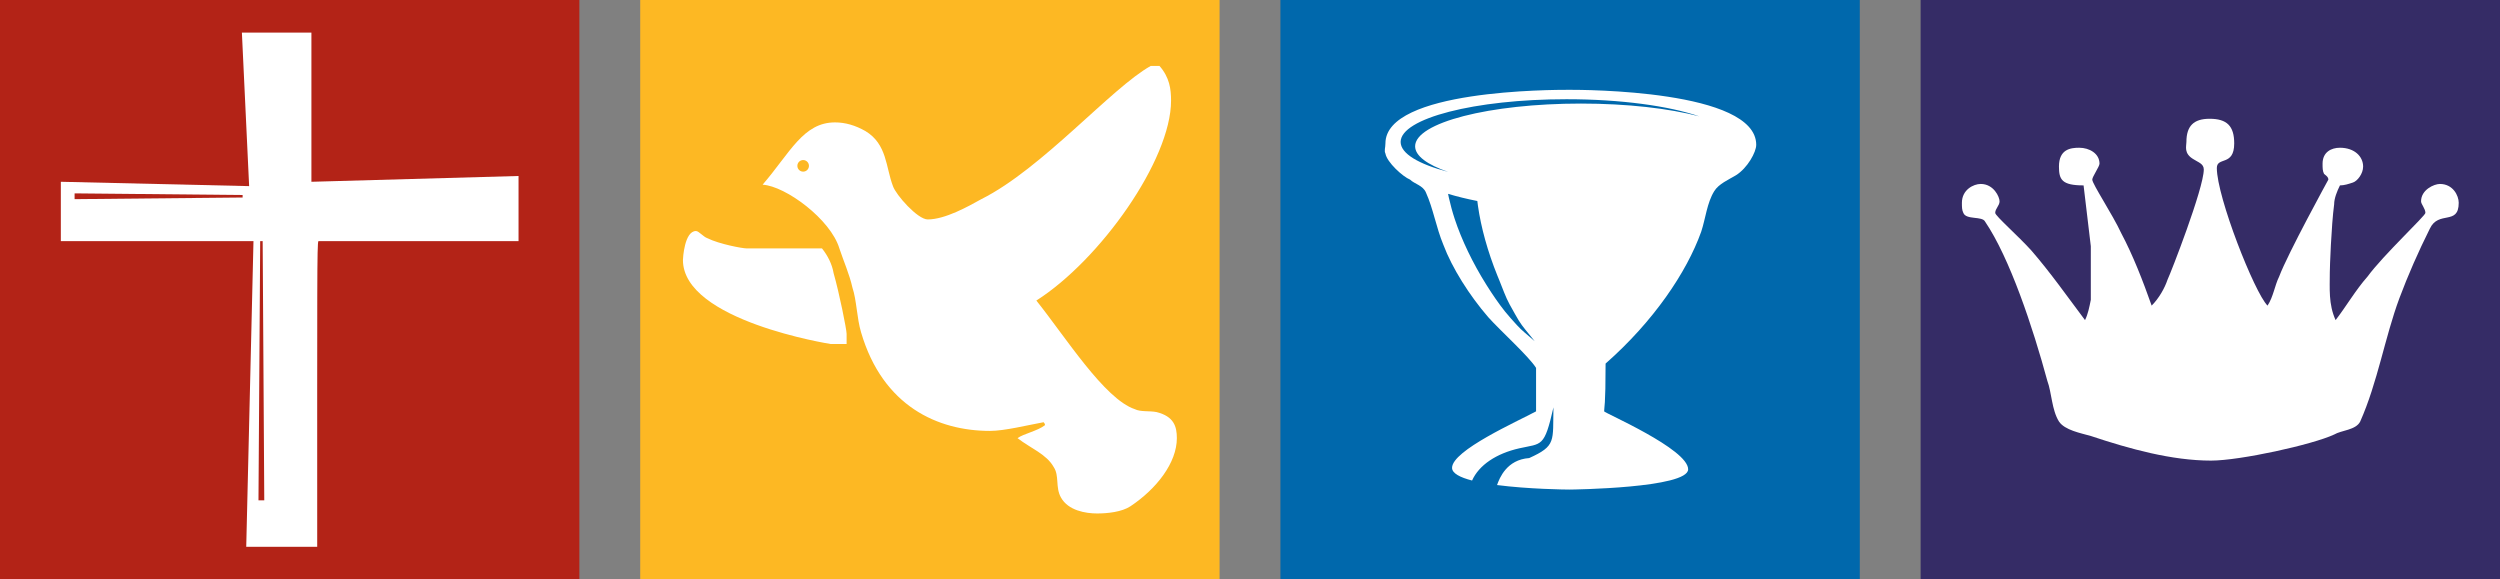
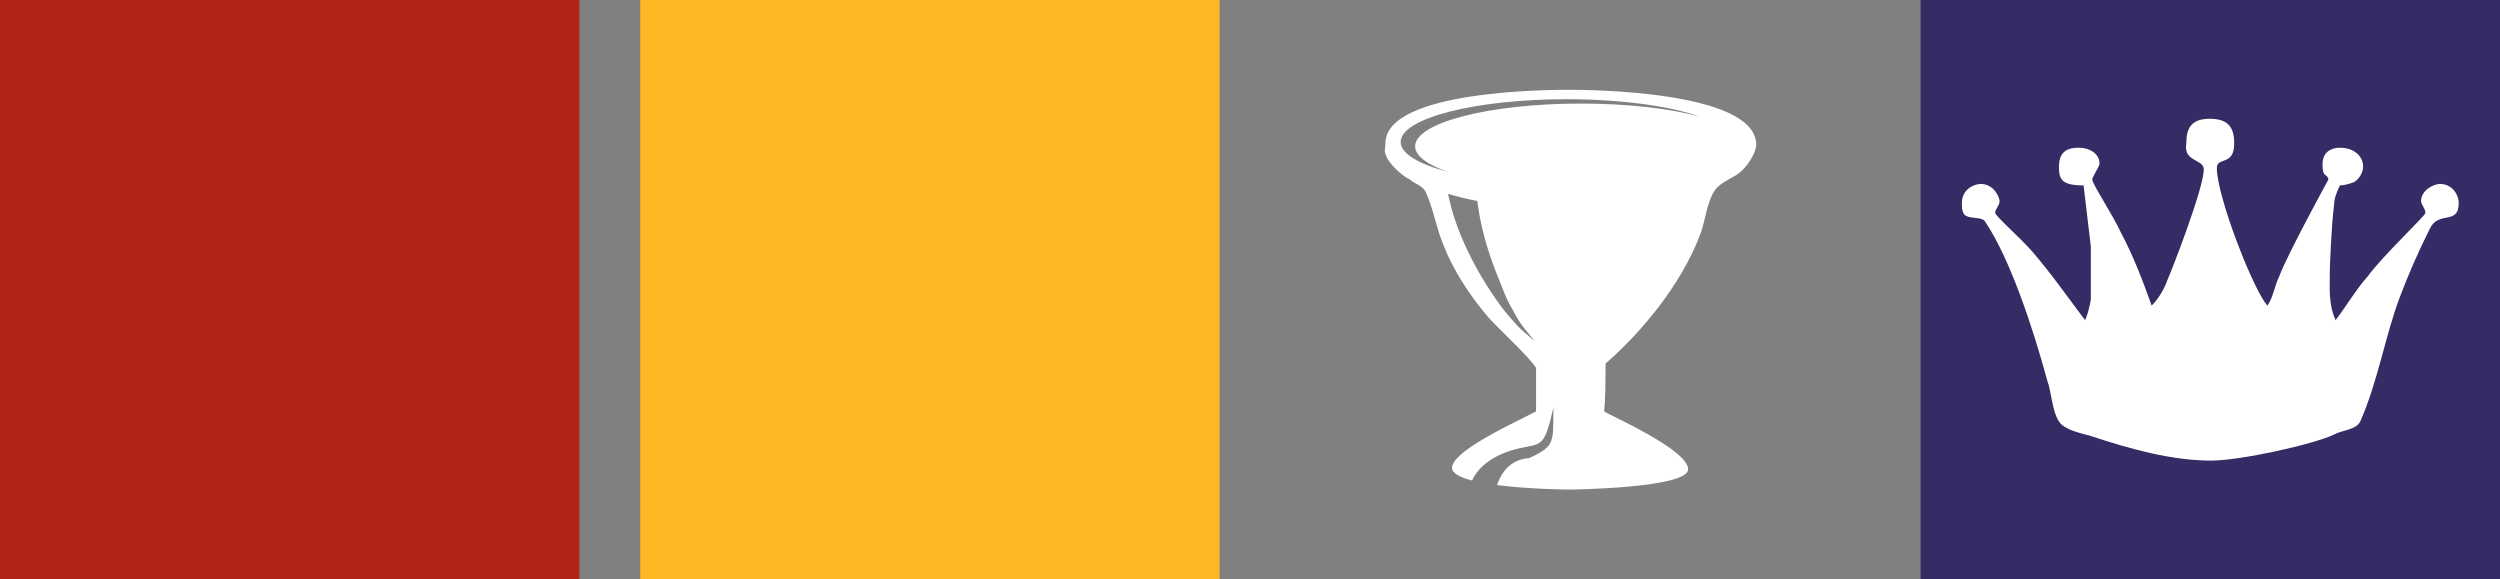
<svg xmlns="http://www.w3.org/2000/svg" id="logo%20horizontal%20grande%20editable-P%E1gina%201" viewBox="0 0 1726 400" style="background-color:#ffffff" version="1.1" xml:space="preserve" x="0px" y="0px" width="1726px" height="400px">
  <rect x="0" y="0" width="1726" height="400" fill="#808080" stroke="none" />
  <g id="Fondo">
    <path d="M 1326 0 L 1726 0 L 1726 400 L 1326 400 L 1326 0 Z" fill="#352c66" />
-     <rect x="884" y="0" width="400" height="400" fill="#0068ac" />
    <path d="M 999.74 133.83 C 1005.949 135.694 1012.715 137.353 1019.945 138.775 C 1020.077 139.912 1020.224 141.044 1020.383 142.157 C 1022.488 156.912 1027.047 173.648 1033.853 190.417 C 1034.23 191.347 1034.613 192.261 1034.996 193.194 C 1037.504 199.307 1039.368 204.896 1042.214 210.112 C 1042.52 210.674 1042.842 211.234 1043.166 211.81 C 1044.904 214.901 1046.831 218.508 1048.567 221.314 C 1051.322 225.768 1054.407 229.035 1057.445 232.948 C 1058.135 233.835 1058.825 234.705 1059.52 235.56 L 1058.025 234.24 C 1054.345 230.945 1050.735 228.293 1047.234 224.414 C 1044.616 221.514 1041.546 218.19 1038.99 214.98 C 1034.693 209.584 1030.428 203.343 1026.353 196.866 C 1016.614 181.383 1009.089 165.521 1004.338 151.183 C 1002.735 146.346 1001.327 141.075 1000.351 136.723 C 1000.133 135.749 999.928 134.785 999.74 133.83 ZM 1212.5 100 C 1212.5 62 1092.5 62 1083.5 62 C 1071.5 62 956.5 62 956.5 99 C 956.5 102 955.5 104 956.5 106 C 957.5 112 968.5 122 973.5 124 C 976.5 127 982.5 128 984.5 133 C 989.5 144 991.5 157 996.5 169 C 1002.5 185 1014.5 204 1027.5 219 C 1035.5 228 1055.5 246 1060.5 254 L 1060.5 284 C 1047.5 291 1002.5 311 1002.5 323 C 1002.5 326.794 1008.083 329.632 1016.32 331.755 C 1021.056 321.123 1033.037 313.084 1049 309.5 C 1064.5 306 1066.167 309.25 1072.5 281.25 C 1072 304.75 1074.5 307.75 1055.75 316.25 C 1040.307 317.337 1035.272 329.968 1033.565 334.88 C 1055.202 337.681 1080.676 338 1083.5 338 C 1085.5 338 1165.5 337 1165.5 324 C 1165.5 310 1107.5 285 1107.5 284 C 1107.5 281 1108.5 281 1108.5 251 C 1141.5 222 1164.5 188 1174.5 160 C 1177.5 151 1178.5 140 1183.5 132 C 1186.5 127 1193.5 124 1198.5 121 C 1206.5 116 1212.5 105 1212.5 100 ZM 967 98 C 967 81.707 1018.263 68.5 1081.5 68.5 C 1119.018 68.5 1152.322 73.151 1173.205 80.335 C 1152.429 74.884 1123.497 71.5 1091.5 71.5 C 1028.263 71.5 977 84.707 977 101 C 977 107.626 985.479 113.74 999.795 118.665 C 979.51 113.343 967 106.049 967 98 Z" fill="#ffffff" />
    <path d="M 1542.5 99 C 1542.5 115 1530.5 108 1530.5 116 C 1530.5 136 1556.5 202 1565.5 211 C 1569.5 205 1570.5 197 1573.5 191 C 1579.5 175 1607.5 124 1607.5 124 C 1607.5 122 1605.5 121 1604.5 120 C 1603.5 118 1603.5 116 1603.5 113 C 1603.5 105 1609.5 102 1615.5 102 C 1625.5 102 1631.5 108 1631.5 115 C 1631.5 120 1627.5 125 1624.5 126 C 1621.5 127 1618.5 128 1615.5 128 C 1613.5 132 1611.5 137 1611.5 141 C 1609.5 156 1608.5 185 1608.5 188 C 1608.5 199 1607.5 210 1612.5 221 C 1619.5 212 1626.5 200 1634.5 191 C 1645.5 176 1674.5 149 1674.5 147 C 1674.5 144 1671.5 141 1671.5 139 C 1671.5 131 1680.5 127 1684.5 127 C 1693.5 127 1697.5 135 1697.5 140 C 1697.5 156 1683.5 145 1677.5 158 C 1669.5 174 1662.5 190 1656.5 206 C 1646.5 233 1641.5 264 1629.5 291 C 1626.5 297 1616.5 297 1611.5 300 C 1596.5 307 1546.5 318 1526.5 318 C 1499.5 318 1470.5 310 1443.5 301 C 1436.5 299 1425.5 297 1421.5 291 C 1416.5 283 1416.5 271 1413.5 263 C 1403.5 226 1387.5 178 1370.5 153 C 1368.5 149 1357.5 152 1355.5 147 C 1354.5 145 1354.5 143 1354.5 140 C 1354.5 131 1362.5 127 1367.5 127 C 1376.5 127 1380.5 136 1380.5 139 C 1380.5 142 1377.5 144 1377.5 147 C 1377.5 149 1393.5 163 1402.5 173 C 1415.5 188 1427.5 205 1439.5 221 C 1441.5 217 1442.5 212 1443.5 207 L 1443.5 170 L 1438.5 128 C 1423.5 128 1421.5 124 1421.5 115 C 1421.5 103 1429.5 102 1435.5 102 C 1442.5 102 1449.5 106 1449.5 113 C 1449.5 115 1444.5 122 1444.5 124 C 1444.5 127 1458.5 148 1464.5 161 C 1472.5 176 1479.5 194 1485.5 211 C 1490.5 206 1494.5 199 1496.5 193 C 1498.5 189 1521.5 130 1521.5 117 C 1521.5 113 1517.5 112 1514.5 110 C 1507.5 106 1509.5 101 1509.5 98 C 1509.5 87 1514.5 82 1525.5 82 C 1537.5 82 1542.5 87 1542.5 99 Z" fill="#ffffff" />
    <rect x="0" y="0" width="400" height="400" fill="#b32317" />
-     <path d="M 179.633 166.491 L 181.347 166.491 L 182.451 345.407 L 178.452 345.407 L 179.633 166.491 ZM 167.5 134.643 L 167.5 136.357 L 51.5 137.5 L 51.5 133.5 L 167.5 134.643 ZM 215 22.5 L 167 22.5 L 172 128.5 L 42 125.5 L 42 166.5 L 175 166.5 L 170 377.5 L 219 377.5 C 219 197.5 218.833 167.5 219.833 166.5 L 358 166.5 L 358 121.5 L 215 125.5 L 215 22.5 Z" fill="#ffffff" />
    <rect x="442" y="0" width="400" height="400" fill="#fdb823" />
-     <path d="M 488.5 164.5 C 485.5 163.5 482.5 159.5 480.5 159.5 C 472.5 159.5 471.5 178.5 471.5 179.5 C 471.5 221.5 573.5 237.5 573.5 237.5 L 584.5 237.5 L 584.5 230.5 C 584.5 227.5 579.5 202.5 575.5 188.5 C 574.5 182.5 571.5 176.5 567.5 171.5 L 515.5 171.5 C 512.5 171.5 496.5 168.5 488.5 164.5 ZM 550.5 114.5 C 550.5 112.291 552.291 110.5 554.5 110.5 C 556.709 110.5 558.5 112.291 558.5 114.5 C 558.5 116.709 556.709 118.5 554.5 118.5 C 552.291 118.5 550.5 116.709 550.5 114.5 ZM 808.5 69.5 C 808.5 61.5 807.5 53.5 800.5 45.5 L 794.5 45.5 C 767.5 60.5 719.5 116.5 677.5 137.5 C 668.5 142.5 652.5 151.5 640.5 151.5 C 633.5 151.5 618.5 134.5 616.5 128.5 C 611.5 115.5 612.5 99.5 597.5 90.5 C 590.5 86.5 583.5 84.5 576.5 84.5 C 554.5 84.5 545.5 105.5 526.5 127.5 C 542.5 128.5 573.5 151.5 579.5 171.5 C 582.5 180.5 586.5 189.5 588.5 198.5 C 591.5 207.5 591.5 219.5 594.5 229.5 C 609.5 280.5 647.5 297.5 683.5 297.5 C 693.5 297.5 709.5 293.5 720.5 291.5 C 721.5 292.5 721.5 293.5 721.5 293.5 C 716.5 297.5 706.5 299.5 702.5 302.5 C 711.5 309.5 722.5 313.5 727.5 322.5 C 731.5 328.5 728.5 336.5 732.5 343.5 C 737.5 352.5 749.5 354.5 757.5 354.5 C 764.5 354.5 774.5 353.5 780.5 349.5 C 798.5 337.5 812.5 319.5 812.5 302.5 C 812.5 294.5 810.5 287.5 798.5 284.5 C 793.5 283.5 787.5 284.5 783.5 282.5 C 762.5 275.5 735.5 232.5 715.5 207.5 C 759.5 179.5 808.5 110.5 808.5 69.5 Z" fill="#ffffff" />
  </g>
  <g id="Capa%201">
	</g>
</svg>